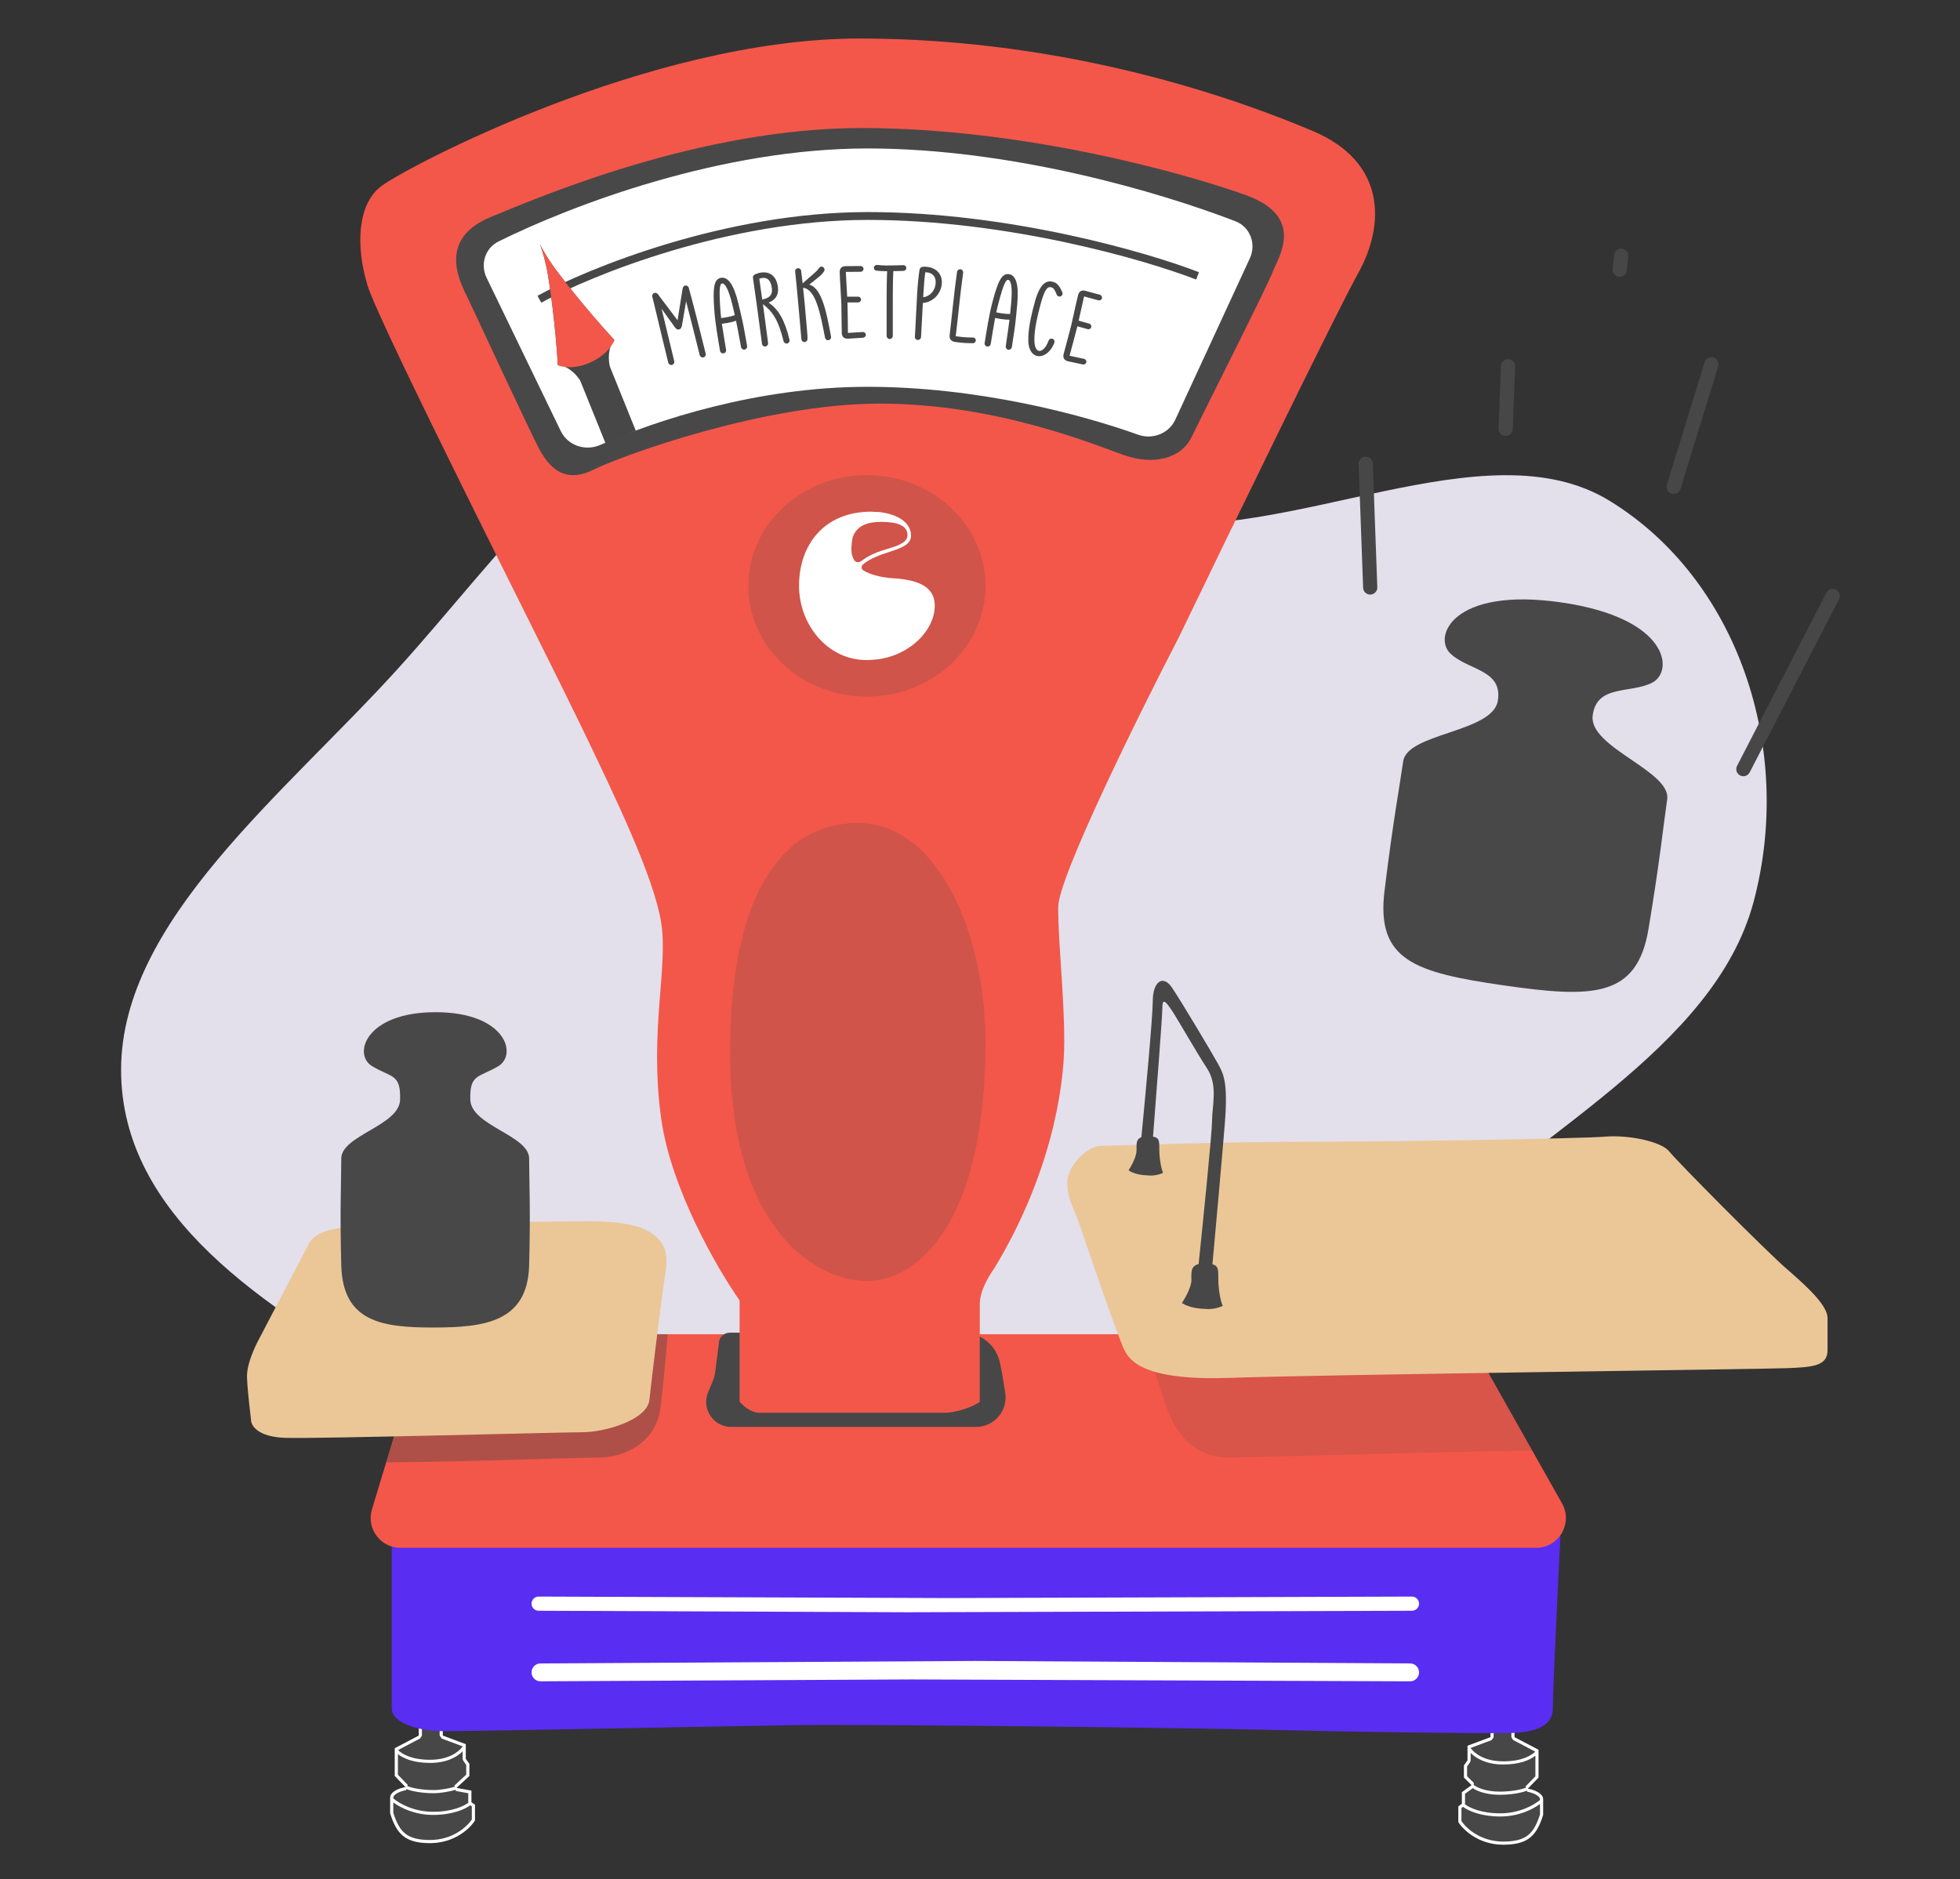
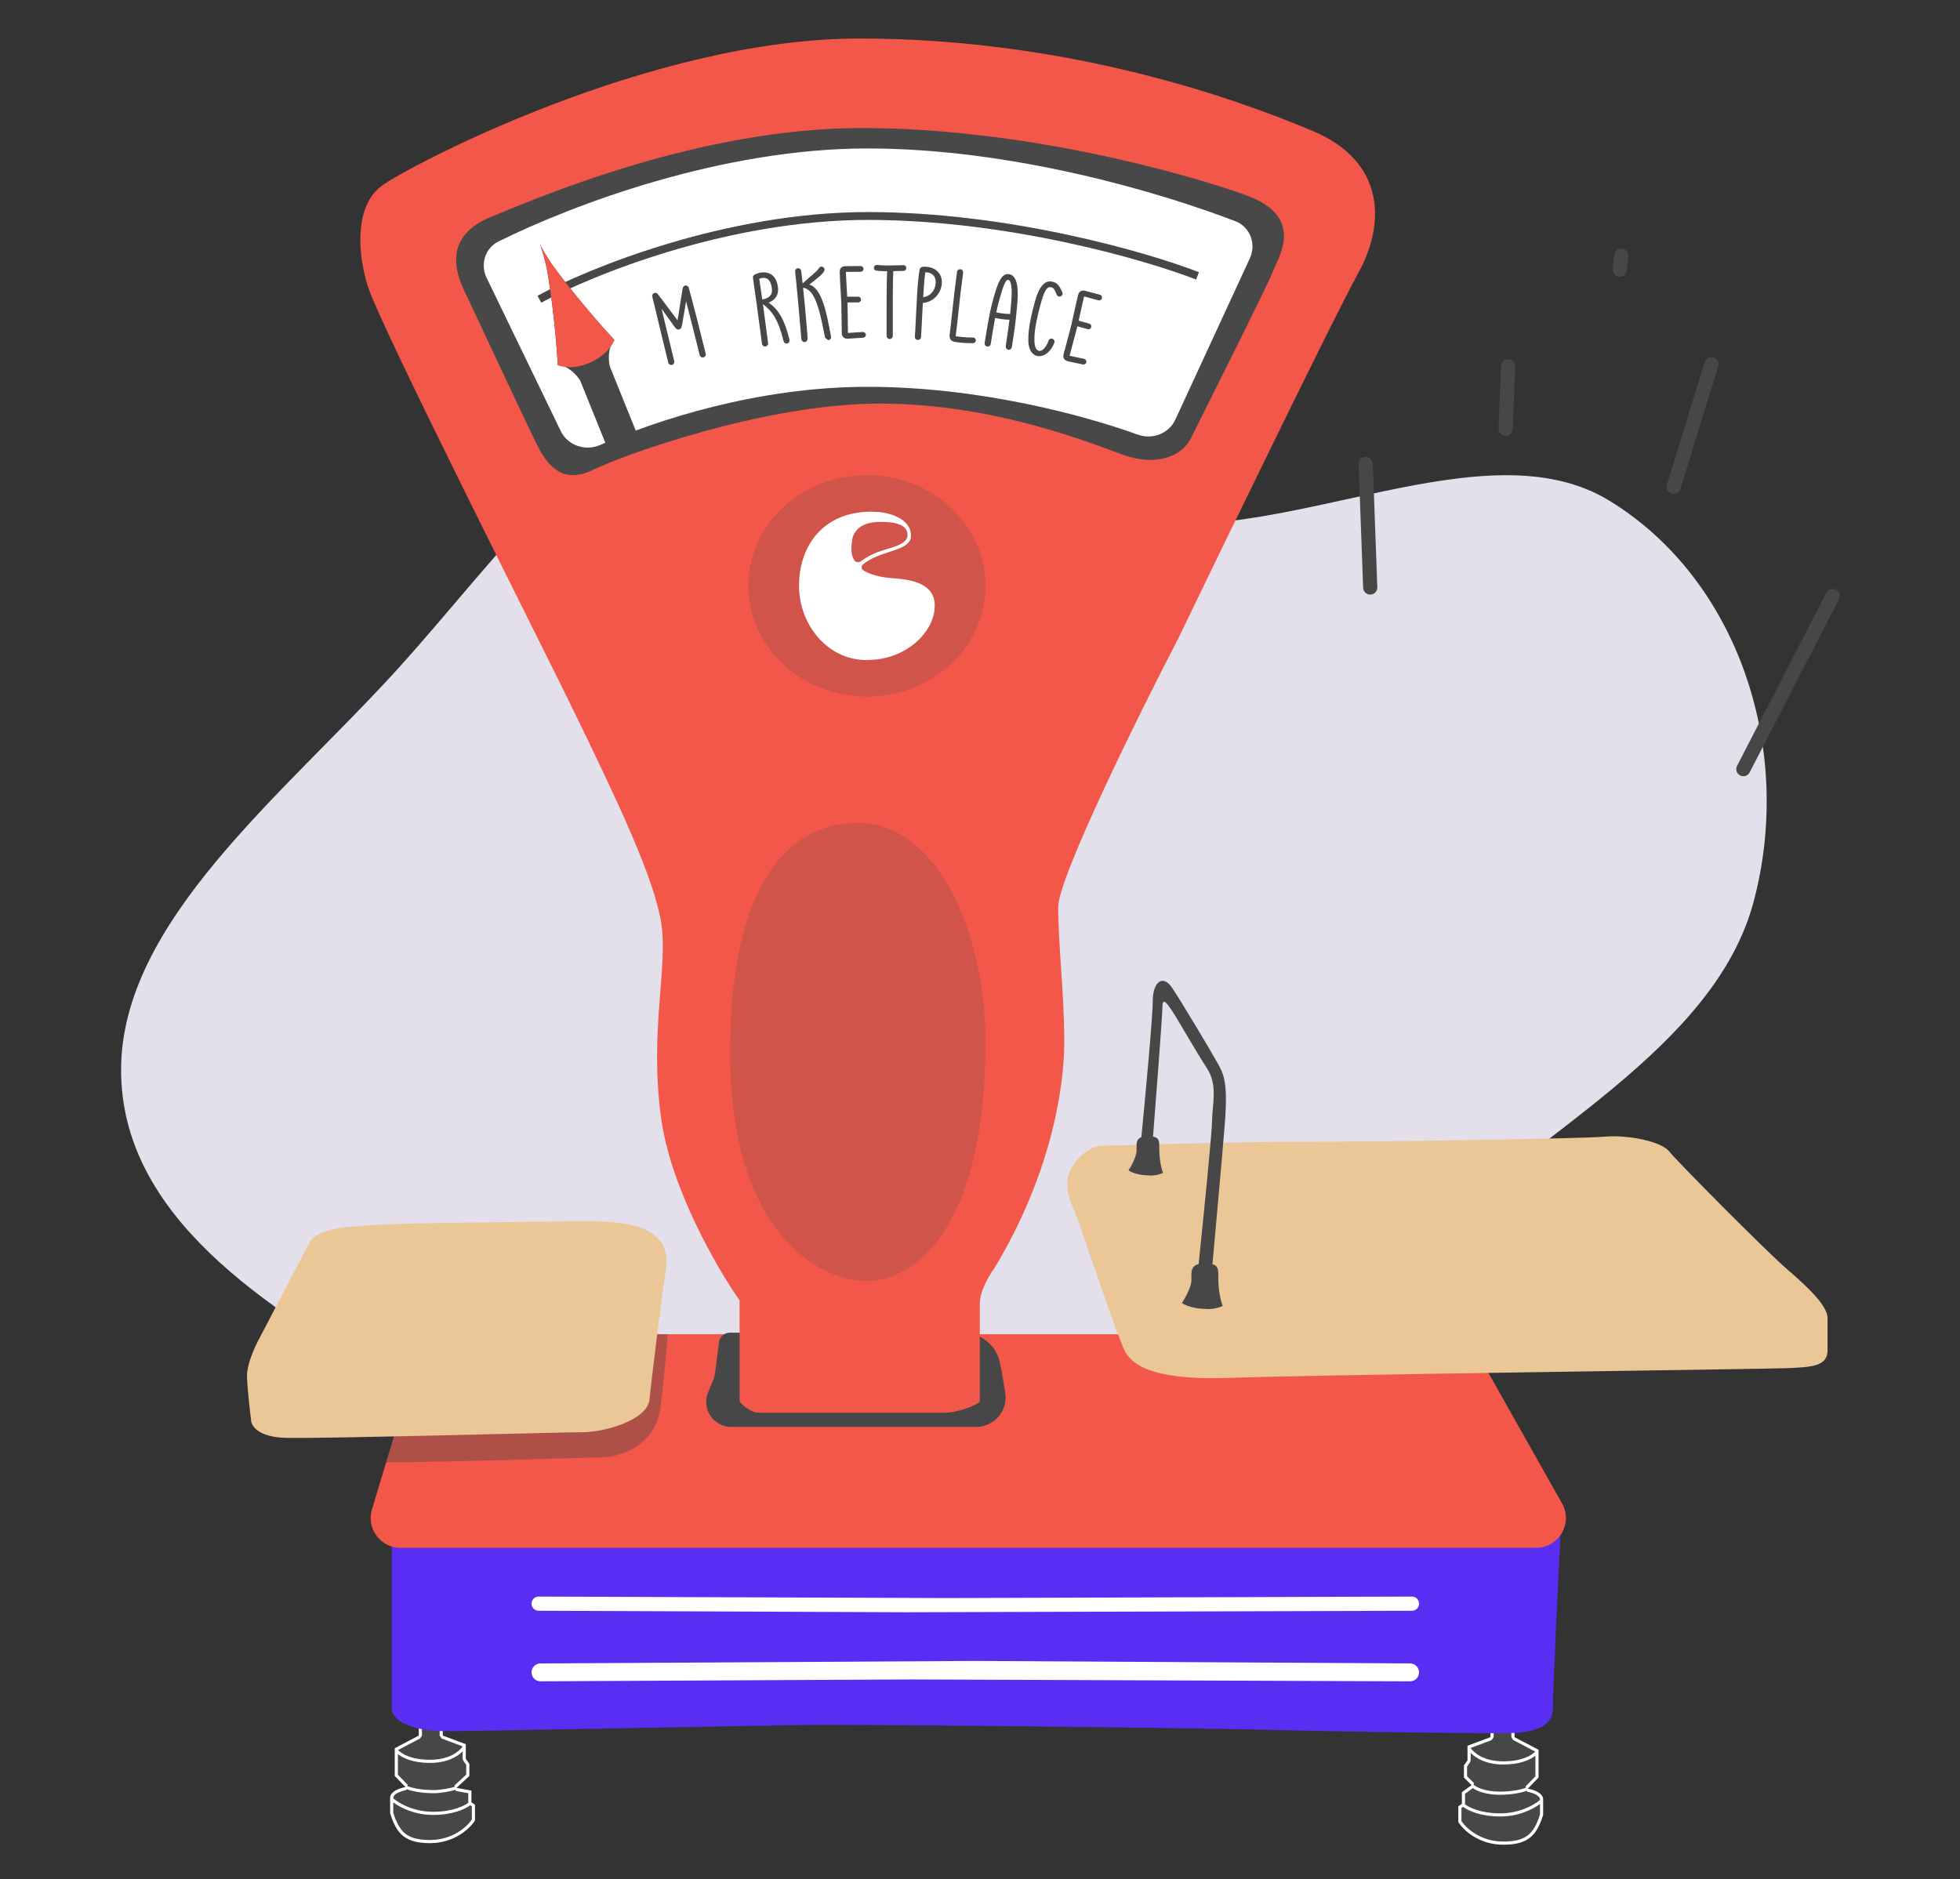
<svg xmlns="http://www.w3.org/2000/svg" width="1243" height="1192" viewBox="0 0 1243 1192" fill="none">
  <rect x="0" y="0" width="1243" height="1192" fill="#333333" stroke="none" />
  <g clip-path="url(#clip0_830_1150)">
    <path d="M250.779 877.098C314.638 914.319 402.9 897.288 479.711 913.163C558.042 929.351 620.617 994.648 704.3 970.828C789.079 946.695 831.175 856.814 894.14 795.195C970.612 720.359 1087.27 665.65 1112.19 571.663C1137.92 474.633 1102.11 367.508 1020.76 317.639C942.046 269.393 817.302 345.57 719.062 330.691C627.921 316.887 575.454 216.232 479.183 235.616C381.81 255.222 318.706 351.121 251.753 424.781C179.45 504.327 76.993 584.362 76.791 678.32C76.589 772.001 169.921 829.97 250.779 877.098Z" fill="#E3E0EB" />
    <path d="M265.58 1100.83V1088.34L280.811 1089.95V1100.83L295.394 1106.28V1115.56L297.662 1118.76V1126.45L289.5 1134L298.958 1135.73V1143.1L301.227 1144.7V1154.63C298.31 1159.43 288.524 1169.04 272.71 1169.04C256.925 1169.04 251.545 1163.23 247.433 1150.14V1140.22C247.433 1136.12 253.914 1134.03 257.155 1133.49L250.35 1126.45V1108.84L265.58 1100.83Z" fill="#474747" />
    <path fill-rule="evenodd" clip-rule="evenodd" d="M297.11 1143.38L296.966 1143.1V1137.39L289.14 1135.96L288.926 1135.22C285.587 1136.21 279.675 1137.37 274.978 1137.37C266.65 1137.37 260.542 1135.86 257.698 1134.8L257.479 1135.46C256.006 1135.7 253.805 1136.3 252.031 1137.27C250.142 1138.3 249.425 1139.33 249.425 1140.22V1140.69C253.45 1144.03 262.487 1149.15 274.654 1149.15C286.605 1149.15 294.015 1145.67 297.11 1143.38ZM249.425 1143.21C254.215 1146.74 263.108 1151.14 274.654 1151.14C286.801 1151.14 294.651 1147.66 298.231 1145.02L299.234 1145.73V1154.05C296.262 1158.53 287.183 1167.04 272.71 1167.04C265.032 1167.04 260.272 1165.63 256.944 1162.95C253.634 1160.28 251.425 1156.12 249.425 1149.84V1143.21ZM247.433 1140.22C247.433 1136.94 251.567 1134.95 254.883 1134.01C255.719 1133.77 256.502 1133.6 257.155 1133.49L250.35 1126.45V1108.84L265.58 1100.83V1088.34L280.811 1089.95V1100.83L295.394 1106.28V1115.56L297.662 1118.76V1126.45L289.5 1134L298.958 1135.73V1143.1L301.227 1144.7V1154.63C298.31 1159.43 288.524 1169.04 272.71 1169.04C256.925 1169.04 251.545 1163.23 247.433 1150.14V1140.22ZM288.371 1133.31L288.147 1132.54L295.67 1125.58V1119.4L293.768 1116.71L293.401 1115.56V1110.81C289.841 1114.42 283.233 1118.16 272.71 1118.16C262.325 1118.16 255.838 1115.36 252.342 1112.57V1125.64L258.588 1132.11L258.325 1132.9C260.835 1133.86 266.734 1135.38 274.978 1135.38C279.458 1135.38 285.193 1134.25 288.371 1133.31ZM252.449 1109.99C254.98 1112.58 261.112 1116.17 272.71 1116.17C284.549 1116.17 290.864 1111.24 293.401 1107.74V1107.66L280.114 1102.7L278.819 1100.83V1091.74L267.573 1090.56V1100.83L266.507 1102.6L252.449 1109.99Z" fill="white" />
    <path d="M960.482 1101.83V1089.34L945.251 1090.94V1101.83L930.668 1107.27V1116.56L928.4 1119.76V1127.44L933.261 1132.25L927.104 1136.73V1144.1L924.835 1145.7V1155.62C927.752 1160.43 937.538 1170.03 953.352 1170.03C969.137 1170.03 974.517 1164.23 978.629 1151.14V1141.21C978.629 1137.11 972.148 1135.02 968.907 1134.49L975.712 1127.44V1109.83L960.482 1101.83Z" fill="#474747" />
    <path fill-rule="evenodd" clip-rule="evenodd" d="M928.952 1144.37L929.096 1144.1V1137.74L934.02 1134.16C935.304 1135.04 937.047 1135.89 939.169 1136.6C942.294 1137.63 946.316 1138.37 951.084 1138.37C959.412 1138.37 965.52 1136.86 968.364 1135.79L968.583 1136.45C970.056 1136.7 972.257 1137.3 974.031 1138.26C975.92 1139.29 976.637 1140.33 976.637 1141.21V1141.68C972.612 1145.03 963.575 1150.14 951.408 1150.14C939.457 1150.14 932.047 1146.67 928.952 1144.37ZM976.637 1144.21C971.847 1147.73 962.954 1152.14 951.408 1152.14C939.261 1152.14 931.411 1148.65 927.831 1146.02L926.828 1146.73V1155.04C929.8 1159.53 938.879 1168.04 953.352 1168.04C961.03 1168.04 965.79 1166.62 969.118 1163.94C972.428 1161.28 974.637 1157.11 976.637 1150.83V1144.21ZM978.629 1141.21C978.629 1137.94 974.495 1135.95 971.179 1135C970.343 1134.77 969.56 1134.6 968.907 1134.49L975.712 1127.44V1109.83L960.482 1101.83V1089.34L945.251 1090.94V1101.83L930.668 1107.27V1116.56L928.4 1119.76V1127.44L933.261 1132.25L927.104 1136.73V1144.1L924.835 1145.7V1155.62C927.752 1160.43 937.538 1170.03 953.352 1170.03C969.137 1170.03 974.517 1164.23 978.629 1151.14V1141.21ZM934.567 1132.09L934.661 1130.83L930.392 1126.61V1120.39L932.294 1117.71L932.661 1116.56V1111.8C936.221 1115.42 942.829 1119.16 953.352 1119.16C963.737 1119.16 970.224 1116.35 973.72 1113.56V1126.64L967.474 1133.1L967.737 1133.9C965.227 1134.85 959.328 1136.37 951.084 1136.37C946.519 1136.37 942.709 1135.67 939.796 1134.7C937.379 1133.9 935.627 1132.94 934.567 1132.09ZM973.613 1110.98C971.082 1113.57 964.95 1117.16 953.352 1117.16C941.513 1117.16 935.198 1112.23 932.661 1108.74V1108.65L945.948 1103.7L947.243 1101.83V1092.74L958.489 1091.55V1101.83L959.555 1103.59L973.613 1110.98Z" fill="white" />
    <path d="M248.429 1083.64V969.801L989.587 974.277C987.981 1006.47 984.77 1073.4 984.77 1083.64C984.77 1096.43 970.32 1099.3 953.942 1099.3C937.565 1099.3 879.762 1098.98 815.216 1097.39C750.67 1095.79 546.755 1093.55 505.009 1094.19C463.262 1094.83 300.773 1098.03 281.826 1098.03C262.88 1098.03 248.429 1091.95 248.429 1083.64Z" fill="#592DF2" />
    <path d="M909.752 846.273H295.354C279.985 846.273 266.428 856.337 261.98 871.048L235.885 957.348C232.211 969.501 241.306 981.754 254.002 981.754H974.118C988.603 981.754 997.72 966.146 990.605 953.529L940.122 864.013C933.942 853.053 922.335 846.273 909.752 846.273Z" fill="#F3574A" />
    <path opacity="0.4" d="M379.425 924.5C366.225 924.5 283.092 927.5 244.925 927.5L269.925 844L423.425 846.251C423.425 846.251 421.725 869.7 418.925 892.5C416.125 915.3 395.925 924.5 379.425 924.5Z" fill="#474747" />
-     <path opacity="0.15" d="M779.315 924.5C792.515 924.5 933.74 920.12 971.906 920.12L928.815 844L725.315 846.251C725.315 846.251 732.015 869.7 739.815 892.5C747.615 915.3 762.815 924.5 779.315 924.5Z" fill="#474747" />
    <path d="M337.089 1017.15C337.089 1014.66 339.114 1012.64 341.605 1012.65L601.182 1013.6L895.418 1012.65C897.908 1012.64 899.931 1014.66 899.931 1017.15C899.931 1019.63 897.925 1021.64 895.446 1021.65L575.832 1022.6L341.571 1021.65C339.093 1021.64 337.089 1019.63 337.089 1017.15Z" fill="white" />
    <path d="M337.089 1060.73C337.089 1057.62 339.607 1055.08 342.724 1055.06L618.51 1053.48L894.292 1055.06C897.411 1055.08 899.931 1057.62 899.931 1060.74C899.931 1063.88 897.379 1066.42 894.238 1066.41L578.078 1065.21L342.786 1066.4C339.644 1066.42 337.089 1063.87 337.089 1060.73Z" fill="white" />
    <path d="M684.914 777.545C681.386 766.872 676.895 760.727 676.895 751.024C675.933 740.027 689.726 726.767 698.065 726.767C705.764 726.767 773.123 724.18 826.691 724.18C880.258 724.18 1002.47 722.239 1017.86 720.945C1033.26 719.652 1053.79 724.18 1058.6 730.325C1063.41 736.47 1120.19 793.716 1133.34 805.036C1148.41 818.012 1159 828.646 1159 836.085V856.461C1159 866.487 1149.38 867.134 1133.34 867.78C1117.3 868.427 834.068 871.985 780.501 873.925C726.934 875.866 716.99 863.899 713.141 856.461C709.292 849.022 688.443 788.218 684.914 777.545Z" fill="#EBC798" />
    <path d="M365.94 774.637C399.981 773.991 409.937 778.838 416.681 784.978C423.425 791.118 423.425 799.198 421.819 808.57C421.011 813.285 418.821 830.027 416.681 847.146C414.567 864.051 412.502 881.324 411.864 887.746C410.579 900.673 383.603 908.429 369.151 908.429C354.7 908.429 202.885 912.631 181.047 911.984C163.577 911.467 159.209 904.228 159.209 900.673C159.209 900.673 156.96 882.576 156.639 873.527C156.318 864.479 163.117 851.552 163.117 851.552L195.177 790.149C199.995 779.321 214.53 778.4 237.882 776.92L238.211 776.899C261.53 775.42 352.389 774.894 365.94 774.637Z" fill="#EBC798" />
    <path d="M453.585 870.074L455.879 852.206C455.879 848.379 458.981 845.276 462.808 845.276H610.711C622.072 845.276 631.864 853.271 634.137 864.403L635.478 870.974L637.493 883.283C637.786 885.076 637.817 886.903 637.585 888.706C636.38 898.051 628.423 905.047 619.001 905.047H463.726C454.153 905.047 446.758 896.637 447.984 887.143C448.166 885.732 448.536 884.353 449.086 883.041L451.923 876.268C452.753 874.287 453.312 872.204 453.585 870.074Z" fill="#474747" />
    <path d="M621.591 857.78C625.273 861.277 630.962 867.317 630.962 876.217V894.973C630.962 897.516 621.591 900.059 616.906 901.013H481.03C481.03 901.013 465.301 901.966 460.615 895.609V876.217C460.615 869.801 461.954 864.343 463.962 857.78C515.278 856.614 618.646 854.983 621.591 857.78Z" fill="#474747" />
    <path d="M469.038 824.809V889.02C470.962 891.374 476.158 896.083 481.546 896.083H598.608C607.331 896.083 619.134 891.374 621.379 889.02V826.736C621.379 819.351 626.51 810.041 630.68 804.262C665.638 746.472 674.939 691.573 674.939 661.073C674.939 630.573 671.09 598.788 671.09 575.352C671.09 556.602 721.978 453.673 747.421 404.552C779.6 337.88 847.421 198.308 861.276 173.394C878.595 142.252 878.916 102.763 832.732 83.178C786.549 63.594 679.108 24.426 545.048 24.426C410.988 24.426 256.722 106.615 241.648 118.173C226.574 129.731 225.612 156.057 232.989 180.778C240.365 205.499 344.599 410.973 367.691 458.81C390.782 506.646 414.836 556.731 419.326 585.304C423.816 613.878 411.629 654.009 419.326 709.551C425.484 753.985 455.033 804.904 469.038 824.809Z" fill="#F3574A" />
    <path d="M768.68 710.66C768.68 718.287 762.892 775.485 759.999 803.131L768.68 804.402C770.609 783.324 774.917 735.573 776.717 713.202C778.968 685.239 775.753 680.79 771.895 673.799C768.037 666.808 749.067 635.031 743.28 626.451C737.493 617.871 731.063 622.638 731.063 635.031C731.063 644.945 726.133 697.843 723.668 723.053H731.063C733.099 697.208 737.171 644.183 737.171 638.844C737.171 632.171 740.065 636.302 743.28 641.068C746.495 645.835 758.391 666.808 765.465 677.612C772.538 688.416 768.68 701.127 768.68 710.66Z" fill="#474747" />
    <path d="M720.777 729.779C720.777 733.614 717.391 739.722 715.699 742.297C719.334 744.854 725.231 745.493 727.726 745.493C729.329 745.759 733.552 745.813 737.615 743.895C736.546 741.764 735.209 735.106 735.209 728.98C735.209 722.854 735.477 720.724 727.726 720.724C719.975 720.724 720.777 724.985 720.777 729.779Z" fill="#474747" />
    <path d="M755.57 811.918C755.57 816.367 751.569 823.453 749.569 826.439C753.865 829.405 760.835 830.147 763.783 830.147C765.678 830.455 770.668 830.517 775.47 828.293C774.206 825.821 772.627 818.097 772.627 810.992C772.627 803.886 772.943 801.414 763.783 801.414C754.623 801.414 755.57 806.357 755.57 811.918Z" fill="#474747" />
-     <path d="M335.575 802.521C334.618 838.529 307.355 842 274.831 842C242.306 842 217.382 838.529 216.425 802.521C215.468 766.512 216.425 749.592 216.425 734.842C216.425 720.091 253.254 714.017 253.732 697.531C254.21 681.046 248.471 683.649 236.035 676.273C223.599 668.898 231.73 642 276.212 642C320.694 642 328.4 668.898 315.964 676.273C303.529 683.649 297.789 681.046 298.267 697.531C298.746 714.017 335.575 720.091 335.575 734.842C335.575 749.592 336.531 766.512 335.575 802.521Z" fill="#484848" />
-     <path d="M1045.45 589.237C1038.18 632.87 1010.27 633.156 953.657 625C897.044 616.845 872.688 609.029 878.035 565.119C883.383 521.21 887.304 500.78 889.887 482.849C892.47 464.919 946.503 464.576 949.869 444.604C953.235 424.633 930.948 425.243 919.784 414.483C908.62 403.724 921.475 372.2 990.064 382.081C1058.65 391.962 1061.66 425.771 1047.91 432.942C1034.17 440.113 1012.45 433.867 1010.04 453.976C1007.64 474.085 1059.88 489.036 1057.3 506.966C1054.72 524.897 1052.71 545.603 1045.45 589.237Z" fill="#484848" />
    <path d="M311.238 137.641C281.409 149.895 288.144 172.469 295.842 187.302C308.566 214.605 335.423 271.985 341.068 283.078C348.125 296.944 358.068 306.941 376.351 297.912C394.634 288.882 484.765 255.99 557.896 255.99C631.027 255.99 692.611 281.465 712.498 288.56C732.384 295.654 749.384 290.172 755.478 277.596C761.572 265.019 803.911 181.175 807.119 172.469C810.326 163.762 828.609 137.641 790.119 123.775C751.629 109.908 649.31 81.208 546.349 81.208C443.388 81.208 341.068 125.387 311.238 137.641Z" fill="#484848" />
    <path d="M308.587 176.172L355.664 273.478C360.122 282.694 371.388 286.34 380.744 282.184C416.057 266.501 480.694 245.339 550.127 245.339C620.124 245.339 686.013 262.88 721.691 275.701C730.864 278.997 741.273 275.025 745.361 266.176L792.651 163.802C796.859 154.692 792.797 143.913 783.432 140.31C735.015 121.681 641.463 94.158 550.127 94.158C457.648 94.158 363.58 129.684 316.16 153.141C307.653 157.349 304.453 167.628 308.587 176.172Z" fill="white" />
    <path d="M426.152 231.454C427.165 231.212 427.839 230.113 427.582 229.037C424.762 217.53 422.218 206.895 420.355 199.108L419.568 195.816L427.911 207.474C428.908 208.842 429.662 209.197 430.612 208.969C431.562 208.742 432.2 208.054 432.518 206.305L435.104 191.095C437.626 200.799 441.284 215.251 443.74 225.239C443.982 226.252 445.081 226.926 446.094 226.684C447.17 226.426 447.781 225.343 447.539 224.33C444.219 210.734 439.072 190.615 436.802 182.524C436.559 181.511 435.476 180.9 434.463 181.142C433.767 181.309 433.288 181.825 433.093 182.407C433.011 182.627 432.93 182.847 432.879 183.194L429.692 203.166L417.323 186.715C416.747 185.982 416.041 185.549 415.091 185.776C414.078 186.018 413.404 187.117 413.661 188.193C414.346 190.773 415.194 194.319 416.223 198.624L419.828 213.691C420.979 218.502 422.387 224.39 423.798 230.009C424.04 231.022 425.076 231.712 426.152 231.454Z" fill="#474747" />
-     <path d="M458.894 224.113C459.92 223.93 460.669 222.937 460.475 221.848C459.763 217.478 458.668 211.326 457.799 205.332C458.964 205.191 460.129 205.049 461.282 204.844C463.333 204.479 465.233 204.008 466.79 203.467C467.5 206.712 468.287 211.134 469.96 220.159C470.142 221.185 471.199 221.922 472.224 221.739C473.314 221.545 473.987 220.5 473.805 219.475L472.344 211.272C471.397 205.952 470.763 202.759 468.274 192.491C465.378 180.312 461.536 175.443 457.242 176.207C452.692 177.017 451.984 182.697 452.97 196.406C453.499 204.577 455.484 215.728 456.63 222.532C456.823 223.622 457.805 224.306 458.894 224.113ZM457.364 201.773C457.138 199.763 456.936 197.882 456.82 196.117C455.941 183.381 456.407 180.058 457.881 179.796C459.547 179.499 461.905 182.716 464.463 193.368C465.168 196.218 465.628 198.054 466.022 199.901L465.958 199.912C464.594 200.42 462.822 200.867 460.772 201.232C459.682 201.426 458.529 201.632 457.364 201.773Z" fill="#474747" />
    <path d="M485.412 219.757C486.509 219.618 487.234 218.607 487.102 217.574L486.667 214.151C485.845 207.694 484.844 200.341 483.835 192.923C489.787 197.415 493.626 202.832 496.926 216.389C497.178 217.342 498.052 218.018 499.085 217.886C500.182 217.747 500.955 216.599 500.678 215.453C497.509 202.404 493.498 196.156 487.45 191.938C491.636 190.29 493.995 187.168 493.363 182.196C492.36 174.318 487.503 172.246 482.854 172.837C481.563 173.001 480.239 173.432 479.054 173.911C478.432 174.187 477.344 174.916 477.508 176.208C478.623 183.94 481.1 201.342 482.784 214.58L483.22 218.002C483.359 219.1 484.314 219.897 485.412 219.757ZM481.522 176.812C482.208 176.528 482.846 176.382 483.491 176.299C486.397 175.93 488.823 177.458 489.513 182.883C490.088 187.403 487.436 189.249 483.392 189.961L481.522 176.812Z" fill="#474747" />
-     <path d="M525.247 215.782C526.415 215.692 527.243 214.584 527.029 213.49C524.5 200.171 521.582 182.637 513.194 180.542C518.166 176.437 520.548 175.144 522.599 172.113C522.834 171.769 522.928 171.304 522.898 170.915C522.813 169.812 521.905 169.033 520.866 169.113C520.217 169.163 519.723 169.527 519.433 170.007C517.497 172.833 514.871 174.341 509.021 179.754L508.086 171.861C508.006 170.822 507.097 170.044 506.059 170.124C504.955 170.209 504.117 171.187 504.267 172.286C505.301 181.477 506.602 196.654 507.087 202.1L508.217 215.071C508.302 216.174 509.216 217.018 510.319 216.933C511.358 216.853 512.136 215.944 512.121 214.9C512.121 211.505 511.656 208.865 510.966 199.908C510.636 195.625 510.001 189.08 509.301 182.539C517.399 183.417 520.222 198.868 523.229 214.175C523.369 215.143 524.273 215.857 525.247 215.782Z" fill="#474747" />
+     <path d="M525.247 215.782C526.415 215.692 527.243 214.584 527.029 213.49C524.5 200.171 521.582 182.637 513.194 180.542C518.166 176.437 520.548 175.144 522.599 172.113C522.834 171.769 522.928 171.304 522.898 170.915C522.813 169.812 521.905 169.033 520.866 169.113C520.217 169.163 519.723 169.527 519.433 170.007C517.497 172.833 514.871 174.341 509.021 179.754L508.086 171.861C508.006 170.822 507.097 170.044 506.059 170.124C504.955 170.209 504.117 171.187 504.267 172.286C505.301 181.477 506.602 196.654 507.087 202.1L508.217 215.071C508.302 216.174 509.216 217.018 510.319 216.933C511.358 216.853 512.136 215.944 512.121 214.9C512.121 211.505 511.656 208.865 510.966 199.908C510.636 195.625 510.001 189.08 509.301 182.539C517.399 183.417 520.222 198.868 523.229 214.175Z" fill="#474747" />
    <path d="M537.851 214.807L547.341 214.208C548.315 214.114 549.139 213.309 549.111 212.333C549.079 211.227 548.082 210.539 547.171 210.566L537.746 211.163C537.634 205.045 537.657 199.053 537.475 192.742L537.448 191.831L544.221 191.831C545.197 191.803 546.087 191.061 546.055 189.954C546.027 188.978 545.222 188.155 544.246 188.183L537.278 188.189C536.996 182.922 536.647 177.592 536.433 172.454L545.809 172.379C546.85 172.349 547.673 171.544 547.643 170.503C547.615 169.527 546.81 168.703 545.769 168.733L536.328 168.81C533.854 168.817 532.46 170.159 532.531 172.632C532.725 179.334 533.314 186.219 533.571 192.854C533.753 199.166 533.663 205.095 533.84 211.211C533.911 213.683 535.38 214.943 537.851 214.807Z" fill="#474747" />
    <path d="M564.21 215.037C565.316 215.055 566.177 214.158 566.195 213.051C566.234 202.57 566.127 189.027 566.281 179.46C566.329 176.466 566.433 174.059 566.532 171.977L572.979 171.821C573.957 171.771 574.75 171.003 574.766 170.027C574.784 168.92 573.82 168.123 572.843 168.173C569.131 168.243 565.417 168.443 561.837 168.386C559.95 168.355 558.128 168.261 556.244 168.035C555.204 167.953 554.214 168.784 554.197 169.825C554.181 170.801 554.885 171.594 555.86 171.675C557.809 171.901 559.761 171.998 561.713 172.029L562.625 172.044C562.527 174.061 562.424 176.403 562.376 179.397C562.22 189.029 562.326 202.638 562.289 213.053C562.272 214.095 563.168 215.021 564.21 215.037Z" fill="#474747" />
    <path d="M582.032 215.63C583.072 215.693 584.032 214.903 584.098 213.798L584.328 209.964C584.671 204.246 584.976 198.069 585.265 192.153C591.619 191.686 596.827 186.39 597.289 179.766C597.698 172.943 592.622 169.509 587.359 169.193C586.709 169.154 585.994 169.112 585.337 169.203C583.891 169.377 583.325 170.125 583.121 171.352C582.605 174.517 582.018 179.959 581.637 186.327C581.177 193.994 580.866 202.453 580.414 209.991L580.2 213.564C580.133 214.669 580.928 215.564 582.032 215.63ZM585.483 188.514L585.647 185.785C585.982 180.197 586.331 175.457 586.823 172.683L587.538 172.726C590.917 172.928 593.659 175.049 593.39 179.532C593.094 184.471 589.685 188.048 585.483 188.514Z" fill="#474747" />
    <path d="M609.34 217.334C611.801 217.589 614.145 217.702 617.027 217.675C617.94 217.704 618.733 217.001 618.834 216.03C618.942 214.994 618.058 214.051 616.944 214.067C614.256 214.114 612.113 213.957 609.847 213.721C608.681 213.6 607.451 213.472 606.098 213.266C607.515 202.157 608.892 186.397 610.81 172.984C610.924 171.883 610.177 170.889 609.076 170.775C608.04 170.667 607.046 171.414 606.939 172.45C605.021 185.863 603.592 201.487 602.254 212.474C601.991 214.999 603.145 216.493 605.656 216.885C606.945 217.084 608.175 217.212 609.34 217.334Z" fill="#474747" />
    <path d="M626.076 219.788C627.105 219.945 628.134 219.246 628.301 218.152C629.032 213.786 629.975 207.609 631.08 201.653C632.229 201.895 633.377 202.136 634.536 202.312C636.595 202.626 638.545 202.792 640.193 202.78C639.821 206.082 639.144 210.522 637.824 219.605C637.667 220.634 638.431 221.673 639.46 221.83C640.554 221.997 641.528 221.223 641.685 220.194L642.942 211.957C643.756 206.616 644.183 203.389 645.129 192.866C646.306 180.403 644.235 174.556 639.923 173.898C635.355 173.201 632.857 178.351 629.38 191.649C627.252 199.555 625.544 210.752 624.44 217.563C624.273 218.657 624.982 219.621 626.076 219.788ZM631.813 198.144C632.246 196.168 632.66 194.322 633.118 192.614C636.383 180.272 637.894 177.276 639.374 177.502C641.047 177.757 642.244 181.561 641.239 192.47C640.99 195.395 640.834 197.281 640.614 199.157L640.55 199.147C639.095 199.188 637.273 199.042 635.214 198.728C634.12 198.561 632.962 198.385 631.813 198.144Z" fill="#474747" />
    <path d="M657.845 225.798C661.609 226.56 666.263 223.584 668.639 217.424C669.05 216.378 668.453 215.062 667.177 214.803C666.22 214.61 665.313 215.156 664.991 216.088C663.347 220.603 660.813 222.946 658.836 222.545C657.304 222.235 656.122 220.203 656.004 216.194C655.885 212.517 656.418 208.242 657.426 203.265C658.097 199.948 659.051 196.222 660.133 192.191C662.824 182.508 664.625 181.81 666.539 182.197C668.07 182.507 668.745 183.441 670.166 186.917C670.382 187.492 670.892 187.927 671.53 188.056C672.614 188.275 673.612 187.614 673.831 186.529C673.909 186.147 673.846 185.802 673.719 185.444C672.056 181.521 670.453 179.27 667.263 178.625C663.817 177.927 659.665 179.411 656.356 191.161C655.287 195.128 654.334 198.854 653.637 202.299C652.564 207.594 652.017 212.265 652.135 216.274C652.288 222.083 654.783 225.178 657.845 225.798Z" fill="#474747" />
    <path d="M677.413 229.172L686.711 231.164C687.674 231.338 688.685 230.786 688.922 229.839C689.191 228.766 688.418 227.834 687.534 227.612L678.298 225.636C679.848 219.716 681.492 213.954 683.026 207.829L683.247 206.945L689.767 208.779C690.714 209.016 691.772 208.543 692.04 207.469C692.278 206.522 691.725 205.511 690.778 205.274L684.069 203.393C685.224 198.247 686.331 193.021 687.517 188.017L696.562 190.483C697.572 190.736 698.583 190.184 698.836 189.174C699.073 188.227 698.521 187.216 697.51 186.963L688.402 184.481C686.018 183.817 684.313 184.732 683.712 187.132C682.084 193.635 680.786 200.424 679.237 206.88C677.703 213.005 676.012 218.688 674.526 224.624C673.925 227.023 674.998 228.634 677.413 229.172Z" fill="#474747" />
    <path d="M342.07 189.792C374.317 172.192 461.107 136.994 550.289 136.994C639.471 136.994 726.902 162.32 759.469 174.983" stroke="#474747" stroke-width="4.981" />
    <path d="M386.836 232.637L403.214 273.207L384.011 281.134L367.944 241.374C365.998 238.191 360.44 231.789 353.777 231.647C352.217 205.036 348.608 180.461 346.998 171.5C346.335 167.934 344.338 159.782 342.334 154.703C342.069 154.13 341.833 153.58 341.634 153.062C341.866 153.559 342.1 154.11 342.334 154.703C344.58 159.56 348.946 166.124 351.051 169.071C356.388 176.448 371.581 196.098 389.661 215.686C385.141 220.583 385.894 229.027 386.836 232.637Z" fill="#474747" />
    <path d="M351.051 169.071C356.388 176.448 371.581 196.098 389.661 215.686C389.661 215.686 386.836 224.161 374.594 229.811C362.352 235.462 353.777 231.647 353.777 231.647C352.217 205.036 348.608 180.461 346.998 171.5C346.335 167.934 344.338 159.782 342.334 154.703C342.069 154.13 341.833 153.58 341.634 153.062C341.866 153.559 342.1 154.11 342.334 154.703C344.58 159.56 348.946 166.124 351.051 169.071Z" fill="#F3574A" />
    <ellipse opacity="0.2" cx="549.774" cy="371.594" rx="75.22" ry="70.23" fill="#474747" />
    <path opacity="0.2" d="M544.17 522C493.49 522 463.016 571.355 463.016 667.416C463.016 781.032 518.664 812.5 549.801 812.5C580.938 812.5 624.993 777.5 624.993 661.122C624.993 592.223 594.85 522 544.17 522Z" fill="#474747" />
    <path fill-rule="evenodd" clip-rule="evenodd" d="M565.915 366.734C559.393 366.316 551.912 364.607 547.449 361.705C546.129 360.847 546.094 359.029 547.296 358.012C551.993 354.034 558.251 351.969 563.872 350.114C571.376 347.637 577.744 345.536 577.744 339.759C577.744 331.153 568.847 326.188 558.301 324.864C557.477 324.699 556.818 324.699 555.994 324.699H555.335C554.841 324.699 554.388 324.657 553.935 324.616C553.482 324.575 553.029 324.533 552.534 324.533C522.665 324.533 506.739 345.551 506.739 371.533C506.739 397.516 526.665 420.533 552.534 418.533C574.943 417.533 591.739 401.322 592.739 385.766C593.739 373.023 583.875 367.727 565.915 366.734ZM539.935 348.378C539.935 346.558 540.264 342.572 540.759 340.752C543.395 333.139 550.645 331.009 558.554 331.009C569.594 331.009 575.526 333.47 575.526 339.428C575.526 343.565 570.747 345.882 563.168 348.033C557.396 349.73 551.504 351.789 546.211 355.862C544.756 356.981 542.564 356.801 541.661 355.203C540.545 353.23 539.935 351.305 539.935 348.378Z" fill="white" />
    <line x1="868.971" y1="372.612" x2="866.112" y2="294.197" stroke="#474747" stroke-width="9" stroke-linecap="round" />
    <line x1="1061.42" y1="308.787" x2="1085.33" y2="231.055" stroke="#474747" stroke-width="9" stroke-linecap="round" />
    <line x1="954.848" y1="271.953" x2="956.386" y2="232.353" stroke="#474747" stroke-width="9" stroke-linecap="round" />
    <line x1="1027.18" y1="171.079" x2="1028.12" y2="162.212" stroke="#474747" stroke-width="9" stroke-linecap="round" />
    <line x1="1105.61" y1="487.833" x2="1162.26" y2="378.052" stroke="#474747" stroke-width="9" stroke-linecap="round" />
  </g>
  <defs>
    <clipPath id="clip0_830_1150">
      <rect width="1243" height="1192" fill="white" transform="matrix(-1 0 0 1 1243 0)" />
    </clipPath>
  </defs>
</svg>